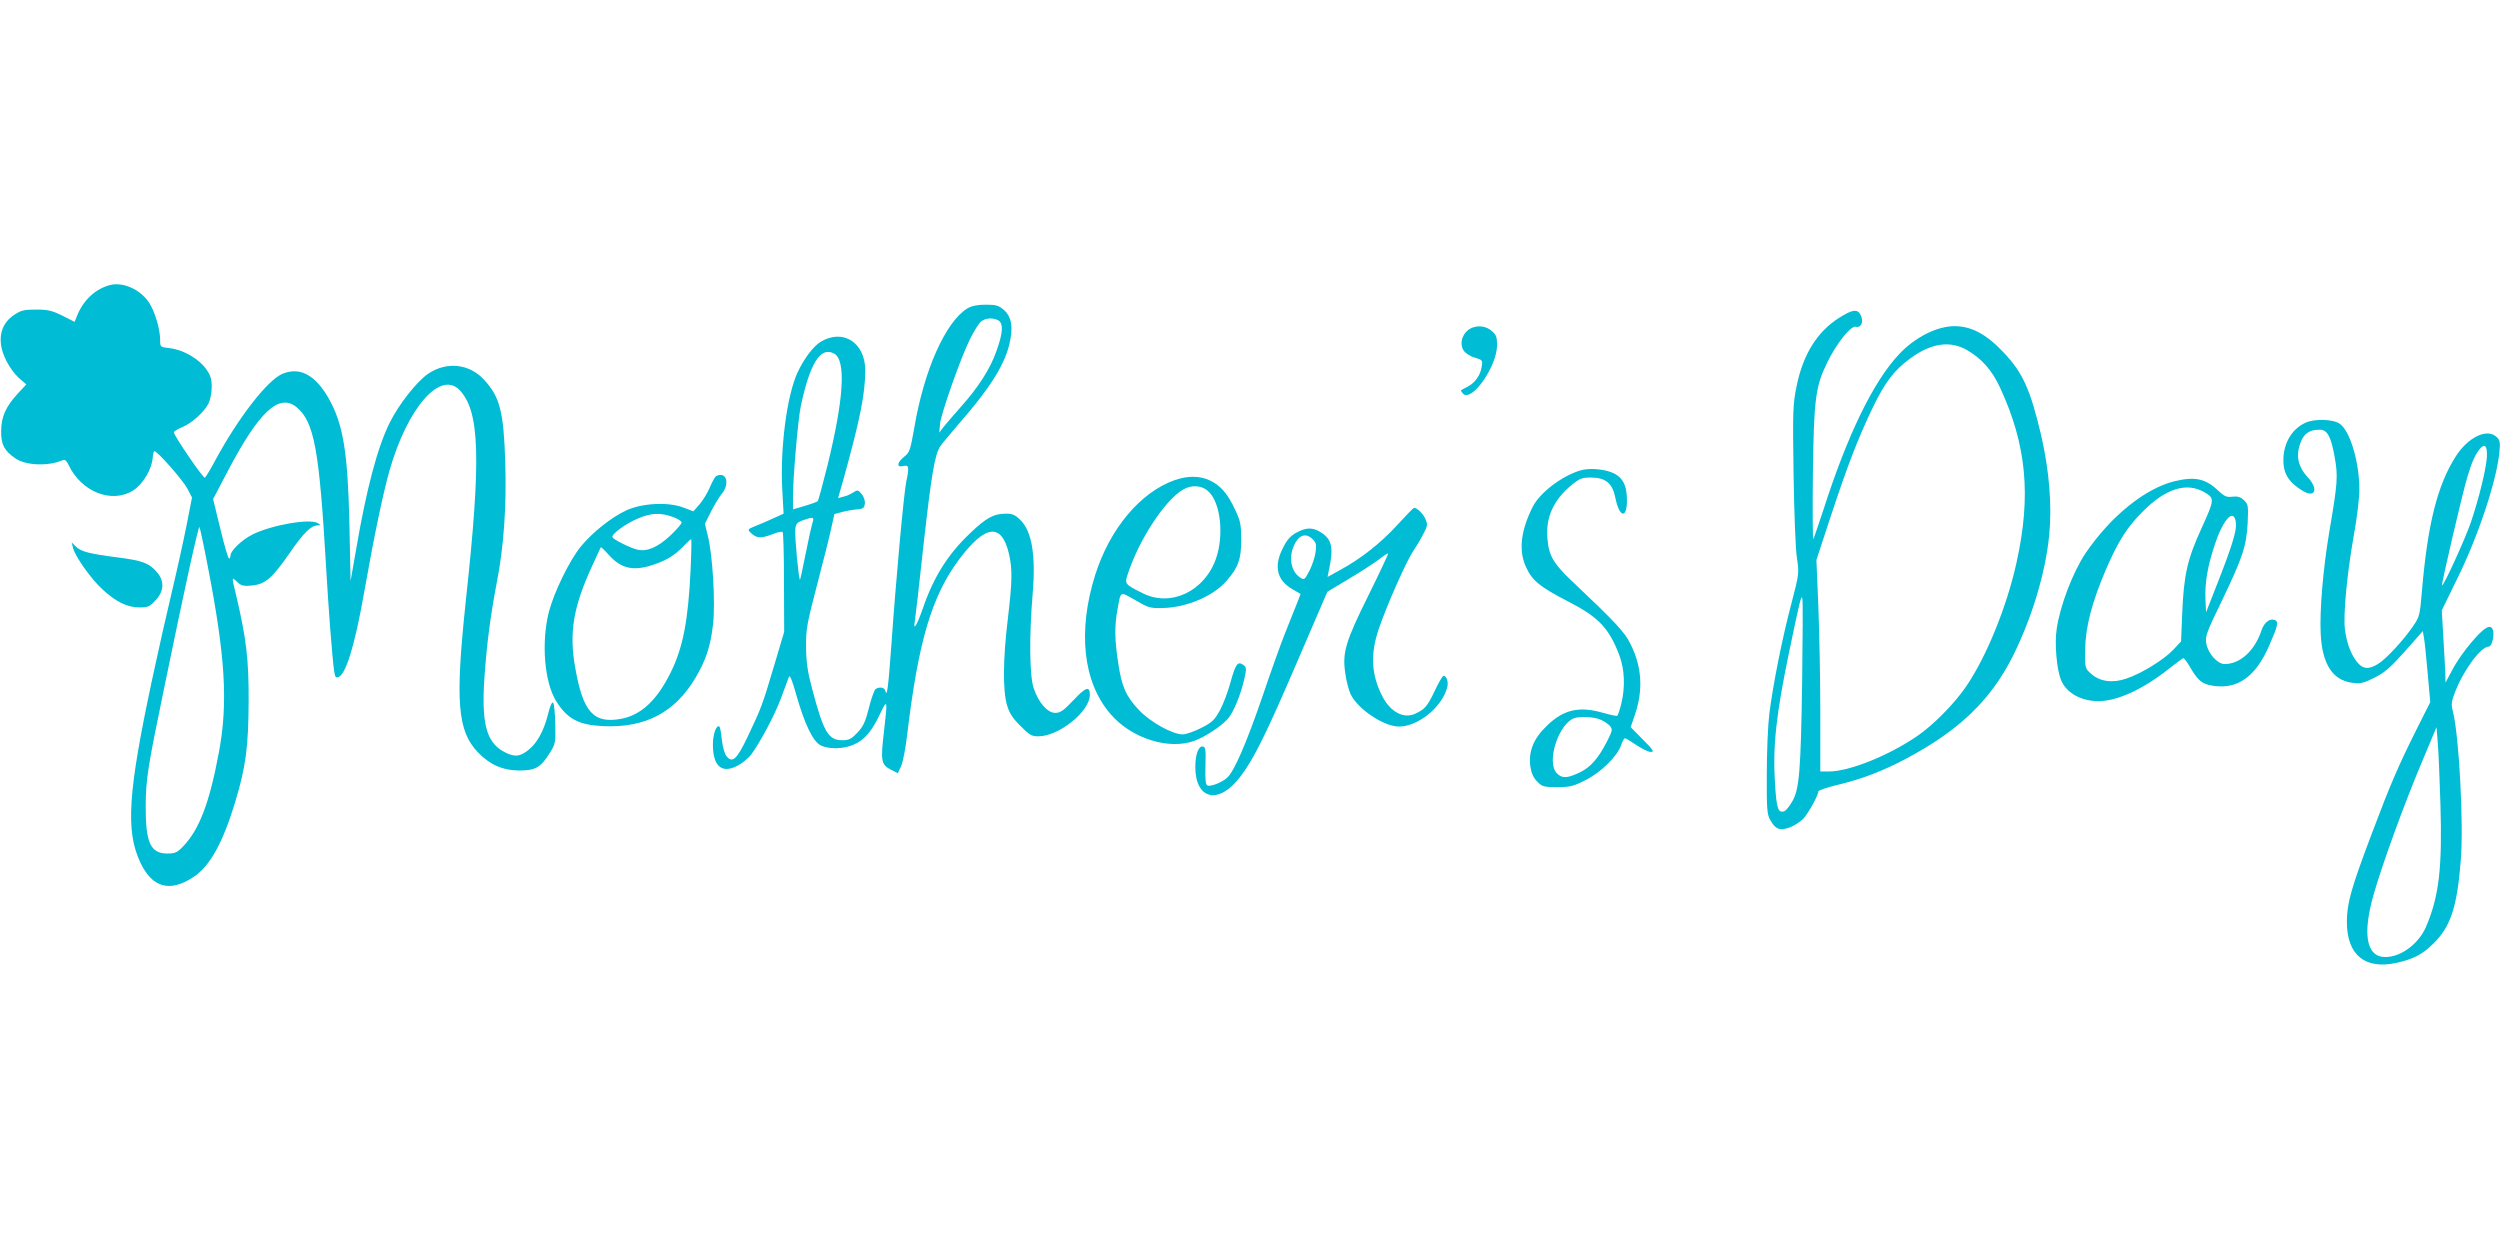
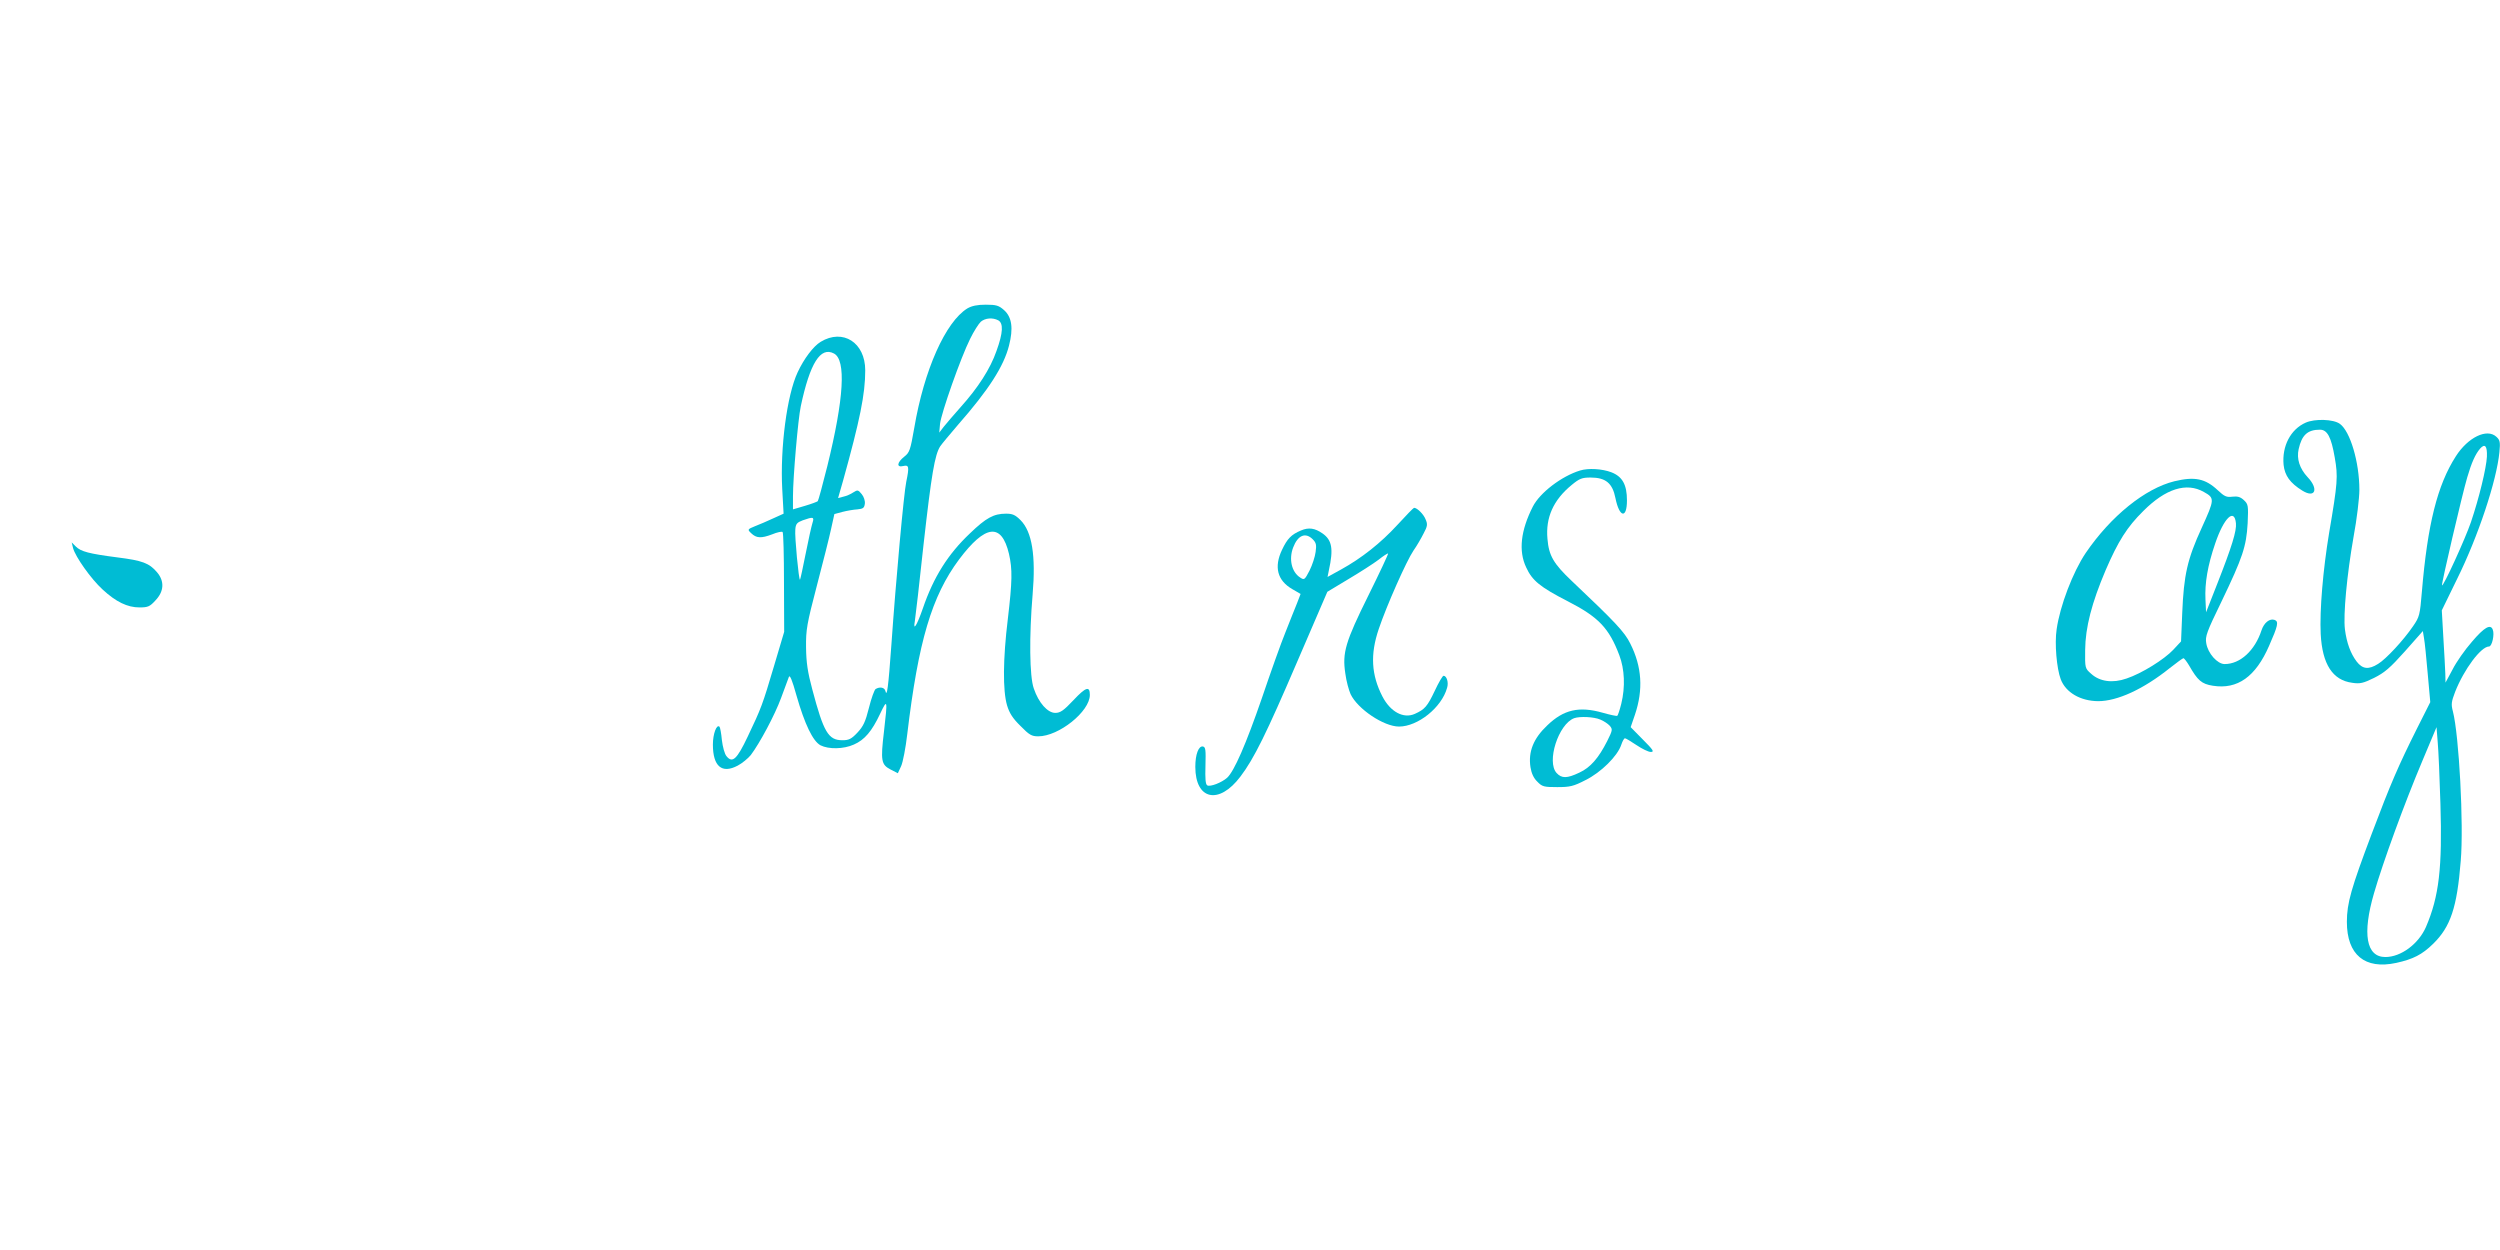
<svg xmlns="http://www.w3.org/2000/svg" version="1.0" width="1280pt" height="640pt" viewBox="0 0 1280 640" preserveAspectRatio="xMidYMid meet">
  <g transform="translate(0,640) scale(0.1,-0.1)" fill="#00bcd4" stroke="none">
-     <path d="M565 4941 c-74 -19 -135 -74 -168 -152 l-15 -37 -63 32 c-53 26 -75 31 -134 31 -61 0 -78 -4 -112 -27 -58 -38 -81 -99 -64 -173 13 -56 55 -125 100 -161 l26 -22 -42 -45 c-63 -68 -87 -121 -87 -194 -1 -69 16 -101 73 -140 54 -37 169 -41 242 -9 11 5 20 -3 31 -26 65 -137 221 -198 330 -129 50 32 96 109 100 169 1 17 5 32 9 32 15 0 146 -149 168 -191 l24 -46 -27 -139 c-15 -76 -49 -231 -76 -344 -27 -113 -72 -313 -100 -444 -125 -585 -138 -780 -61 -943 61 -129 152 -153 272 -73 83 54 150 175 212 380 56 183 69 287 70 520 1 213 -12 321 -63 538 -25 104 -25 100 5 72 20 -19 32 -22 74 -18 69 7 103 36 191 162 73 107 112 146 147 146 17 1 17 1 -1 12 -42 24 -236 -10 -334 -59 -55 -28 -112 -83 -112 -108 0 -8 -3 -15 -7 -15 -5 0 -25 69 -45 153 l-37 152 70 133 c164 315 268 412 359 336 89 -76 115 -216 150 -824 6 -102 15 -237 20 -300 21 -258 22 -261 39 -258 40 8 86 154 136 438 52 294 95 498 129 620 92 322 260 515 359 413 104 -109 111 -351 32 -1079 -55 -517 -43 -667 63 -777 61 -63 125 -91 209 -92 85 0 111 15 158 90 29 46 30 53 28 148 -1 55 -6 104 -11 109 -6 6 -16 -17 -26 -59 -22 -87 -58 -151 -103 -185 -45 -35 -74 -35 -130 -3 -85 50 -109 150 -92 385 12 169 30 306 63 480 35 177 50 390 43 609 -8 263 -27 339 -109 427 -75 82 -191 94 -285 31 -58 -39 -152 -158 -198 -252 -62 -124 -119 -339 -172 -650 l-28 -160 -6 290 c-8 370 -32 514 -106 645 -69 121 -148 163 -237 126 -76 -32 -224 -222 -341 -438 -26 -49 -51 -90 -56 -94 -8 -5 -159 216 -159 233 0 4 19 16 43 26 49 20 110 75 134 120 9 18 17 55 17 84 0 42 -5 60 -29 94 -37 52 -117 98 -184 106 -51 6 -51 6 -51 42 0 56 -27 146 -57 192 -44 66 -131 106 -198 90z m498 -1436 c91 -467 105 -703 58 -956 -48 -258 -100 -395 -182 -481 -31 -33 -42 -38 -82 -38 -87 0 -112 56 -111 245 1 136 10 194 93 595 102 499 177 838 182 832 3 -4 22 -92 42 -197z" />
    <path d="M4953 4821 c-112 -69 -222 -316 -272 -612 -20 -114 -24 -126 -51 -147 -38 -30 -41 -57 -5 -48 29 7 31 -4 15 -81 -12 -55 -53 -503 -76 -833 -16 -223 -23 -273 -31 -237 -5 18 -29 22 -50 9 -6 -4 -22 -47 -34 -96 -18 -72 -29 -95 -59 -127 -31 -33 -44 -39 -77 -39 -72 0 -96 41 -154 260 -24 89 -31 138 -32 215 -1 91 4 120 55 315 31 118 64 249 73 291 l17 77 41 11 c23 6 58 12 77 13 29 3 35 7 38 29 2 14 -5 36 -16 49 -18 22 -21 23 -43 9 -13 -9 -36 -19 -51 -22 l-27 -7 25 87 c87 313 114 445 114 567 0 142 -114 215 -228 146 -38 -23 -86 -87 -118 -156 -55 -117 -90 -387 -79 -597 l7 -127 -53 -24 c-30 -14 -72 -32 -93 -40 -39 -16 -40 -17 -20 -36 27 -26 51 -27 107 -6 26 11 51 16 54 12 4 -4 7 -120 7 -259 l1 -252 -52 -175 c-59 -199 -65 -215 -135 -362 -55 -116 -78 -137 -108 -100 -10 11 -20 49 -24 83 -3 34 -9 65 -12 68 -15 15 -34 -37 -34 -91 0 -112 46 -151 127 -108 23 12 53 37 67 54 46 61 123 205 155 292 18 49 36 97 40 108 5 13 17 -16 39 -95 42 -147 84 -234 123 -255 42 -21 118 -20 171 4 55 24 92 68 134 157 38 80 39 75 20 -90 -18 -151 -14 -170 34 -195 l37 -19 17 37 c9 20 23 93 31 162 57 478 126 708 265 895 135 180 218 190 256 29 18 -79 17 -139 -6 -334 -25 -204 -26 -366 -4 -441 12 -40 29 -67 69 -106 45 -46 57 -53 91 -53 105 0 264 127 264 212 0 47 -20 41 -83 -26 -51 -54 -68 -66 -94 -66 -39 0 -85 51 -110 125 -22 61 -24 268 -6 481 17 200 -3 322 -62 381 -27 27 -41 33 -74 33 -63 0 -102 -21 -185 -101 -112 -106 -186 -223 -241 -384 -31 -89 -51 -120 -41 -65 3 19 24 197 45 396 40 355 57 456 85 499 8 12 49 61 91 110 157 179 234 299 261 405 23 89 15 146 -25 182 -27 24 -40 28 -94 28 -44 0 -71 -6 -94 -19z m158 -61 c27 -15 25 -63 -9 -157 -32 -92 -95 -189 -184 -288 -35 -39 -73 -84 -86 -100 l-23 -30 4 45 c6 55 106 339 154 435 19 39 44 78 55 88 23 19 60 22 89 7z m-841 -170 c63 -33 51 -231 -34 -576 -24 -96 -46 -177 -49 -180 -3 -3 -32 -14 -66 -24 l-61 -18 0 66 c0 96 26 397 40 462 47 221 101 307 170 270z m-110 -867 c-5 -16 -21 -86 -35 -158 -14 -71 -27 -131 -29 -133 -6 -6 -28 223 -24 257 2 29 9 36 38 47 54 19 60 18 50 -13z" />
-     <path d="M9415 4772 c-111 -71 -183 -186 -216 -347 -19 -93 -21 -124 -16 -450 3 -193 10 -386 17 -430 12 -79 12 -82 -28 -235 -47 -177 -95 -419 -113 -565 -7 -55 -13 -192 -13 -305 -1 -178 1 -209 17 -237 26 -49 51 -58 101 -39 24 9 54 29 69 44 25 27 77 120 77 140 0 5 42 20 93 32 132 32 234 71 355 135 272 144 434 300 547 524 98 196 168 427 187 622 15 150 0 330 -41 509 -55 234 -94 322 -193 426 -89 94 -165 134 -251 134 -90 0 -203 -57 -284 -144 -132 -140 -265 -415 -387 -796 -26 -79 -49 -146 -52 -150 -3 -3 -4 148 -2 335 5 382 13 446 74 570 47 97 120 188 145 182 27 -7 42 24 27 57 -16 36 -42 33 -113 -12z m659 -166 c73 -43 126 -103 166 -190 136 -293 161 -554 84 -899 -49 -222 -153 -479 -257 -631 -58 -86 -167 -197 -250 -254 -145 -100 -349 -182 -453 -182 l-44 0 0 303 c0 166 -5 410 -10 541 l-10 239 71 216 c90 273 143 409 217 563 63 131 111 194 193 253 107 79 205 93 293 41z m-847 -1696 c-7 -465 -15 -552 -51 -614 -14 -24 -32 -46 -39 -49 -33 -12 -41 11 -49 140 -12 191 5 350 72 673 56 269 63 298 68 275 3 -11 2 -202 -1 -425z" />
-     <path d="M7540 4723 c-49 -18 -72 -78 -46 -118 9 -13 34 -30 57 -36 40 -12 41 -14 35 -48 -7 -44 -34 -81 -72 -101 -16 -8 -31 -16 -33 -18 -3 -1 2 -9 10 -18 45 -44 174 141 174 249 0 41 -4 53 -28 73 -27 23 -63 29 -97 17z" />
+     <path d="M7540 4723 z" />
    <path d="M11805 4236 c-77 -34 -122 -120 -113 -216 6 -55 33 -93 96 -132 66 -41 85 8 27 69 -41 44 -57 94 -46 143 16 73 46 100 109 100 38 0 58 -38 76 -143 17 -97 15 -128 -29 -386 -31 -187 -49 -396 -43 -517 8 -155 61 -237 162 -250 39 -6 56 -2 111 25 54 27 82 51 158 136 l92 104 6 -37 c4 -20 12 -102 19 -182 l13 -145 -68 -135 c-94 -188 -135 -282 -231 -537 -106 -281 -128 -357 -128 -453 0 -169 92 -245 253 -210 86 19 132 42 189 98 89 87 122 186 141 424 16 187 -9 644 -40 765 -10 37 -8 50 11 100 46 117 133 233 174 233 15 0 29 62 19 86 -11 31 -44 12 -106 -61 -36 -41 -81 -105 -100 -143 l-36 -67 -1 45 c-1 25 -5 108 -10 185 l-8 140 78 160 c109 220 203 505 217 650 5 52 3 62 -16 79 -48 44 -145 -3 -207 -100 -95 -148 -145 -349 -174 -694 -10 -119 -12 -128 -45 -176 -49 -72 -139 -169 -179 -193 -49 -31 -80 -27 -110 12 -31 41 -51 95 -60 165 -9 74 10 278 44 472 17 91 30 200 30 242 0 142 -47 300 -100 338 -33 24 -128 27 -175 6z m928 -174 c-3 -58 -39 -209 -82 -336 -29 -85 -141 -330 -148 -323 -4 5 103 464 129 552 22 76 42 120 66 148 25 28 37 14 35 -41z m-238 -1777 c10 -328 -7 -475 -74 -631 -38 -87 -128 -154 -208 -154 -98 0 -119 118 -58 327 46 159 157 463 247 676 l73 174 6 -76 c4 -42 10 -184 14 -316z" />
    <path d="M8090 3991 c-95 -29 -206 -114 -242 -185 -62 -122 -74 -227 -34 -311 31 -68 72 -101 212 -173 158 -81 212 -137 265 -277 27 -71 31 -162 10 -248 -8 -32 -17 -60 -21 -62 -3 -2 -37 5 -75 16 -120 34 -199 16 -283 -65 -71 -67 -98 -135 -86 -214 5 -31 16 -56 35 -74 25 -26 34 -28 102 -28 65 0 83 4 145 36 79 39 164 123 183 181 6 18 14 33 19 33 4 0 31 -16 59 -35 28 -19 61 -35 73 -35 19 0 13 10 -40 63 l-63 64 22 64 c43 128 36 245 -24 364 -29 59 -77 110 -299 320 -94 89 -118 130 -125 216 -10 109 30 199 124 276 40 33 53 38 97 38 77 0 112 -29 127 -105 20 -100 59 -108 59 -12 0 80 -23 122 -80 144 -47 18 -118 22 -160 9z m103 -1275 c18 -7 40 -22 49 -32 15 -18 15 -22 -13 -78 -44 -87 -86 -136 -143 -162 -63 -30 -90 -30 -116 -2 -53 57 9 251 90 281 29 10 101 7 133 -7z" />
-     <path d="M3662 3958 c-6 -8 -20 -34 -30 -59 -11 -25 -34 -62 -51 -82 l-31 -35 -53 20 c-76 29 -210 22 -290 -15 -75 -34 -175 -114 -233 -185 -58 -71 -138 -235 -164 -336 -39 -156 -23 -357 37 -455 58 -93 116 -123 244 -129 213 -9 364 70 469 246 55 93 78 163 91 277 12 113 -2 352 -27 452 l-15 61 32 64 c17 34 43 76 56 92 31 36 29 89 -3 94 -11 2 -26 -3 -32 -10z m-219 -204 c26 -9 47 -22 47 -29 0 -7 -27 -38 -60 -69 -64 -59 -118 -82 -167 -70 -35 8 -120 50 -127 63 -9 14 68 71 132 97 67 28 112 30 175 8z m93 -268 c-12 -262 -39 -403 -103 -531 -70 -141 -151 -216 -251 -235 -143 -27 -197 33 -237 262 -32 179 -10 311 88 523 23 50 42 92 43 93 1 2 20 -15 41 -39 61 -68 120 -83 214 -55 72 22 121 50 164 95 22 23 42 41 44 41 2 0 1 -69 -3 -154z" />
-     <path d="M6015 3942 c-176 -62 -333 -249 -408 -487 -90 -287 -62 -547 78 -710 107 -126 301 -187 433 -137 56 22 131 71 167 110 29 31 67 123 86 206 12 54 11 60 -6 72 -28 20 -39 4 -65 -90 -12 -46 -37 -111 -54 -143 -28 -50 -40 -62 -96 -90 -34 -18 -78 -33 -95 -33 -52 0 -166 63 -224 125 -66 70 -88 119 -106 242 -18 116 -19 188 -4 269 18 101 11 97 92 51 67 -39 76 -42 142 -40 121 3 256 60 325 139 60 69 75 110 75 209 0 79 -4 98 -31 155 -39 83 -74 123 -127 149 -53 26 -115 26 -182 3z m175 -61 c60 -59 77 -223 36 -341 -59 -168 -232 -250 -376 -177 -93 46 -93 47 -74 103 58 174 186 369 279 426 46 28 101 24 135 -11z" />
    <path d="M11133 3936 c-150 -37 -325 -178 -454 -367 -66 -98 -132 -271 -149 -391 -11 -73 0 -200 21 -256 26 -68 101 -111 191 -112 99 0 232 61 368 170 34 27 66 50 69 50 4 0 17 -17 29 -37 44 -77 64 -95 122 -104 126 -20 219 46 288 205 45 102 50 124 28 132 -25 9 -54 -14 -67 -53 -34 -104 -109 -173 -189 -173 -37 0 -86 55 -94 107 -6 34 2 57 78 213 109 227 127 281 134 401 4 91 3 97 -19 118 -18 17 -33 21 -59 18 -30 -4 -41 1 -75 33 -64 60 -118 71 -222 46z m151 -55 c56 -31 55 -38 -11 -183 -74 -161 -92 -242 -100 -437 l-6 -145 -40 -43 c-46 -49 -161 -121 -239 -147 -71 -25 -137 -16 -181 24 -32 28 -32 29 -31 122 1 116 34 242 105 409 64 148 109 220 193 303 114 114 221 148 310 97z m164 -160 c4 -39 -21 -120 -96 -311 l-57 -145 -3 65 c-4 85 11 174 50 288 44 130 98 183 106 103z" />
    <path d="M7156 3714 c-87 -95 -185 -172 -290 -230 l-69 -38 7 35 c24 109 16 154 -33 188 -39 27 -70 32 -110 15 -50 -21 -70 -42 -97 -99 -42 -88 -24 -157 52 -201 l43 -25 -18 -47 c-11 -26 -37 -93 -59 -148 -23 -56 -77 -208 -121 -338 -81 -235 -142 -375 -178 -408 -28 -25 -87 -48 -102 -39 -9 6 -11 34 -9 102 2 79 1 94 -13 97 -22 4 -39 -40 -39 -104 0 -170 121 -196 231 -50 70 92 134 223 289 584 l156 362 108 65 c59 35 129 80 154 99 25 20 47 34 49 32 2 -2 -43 -98 -100 -213 -119 -240 -135 -295 -119 -401 5 -39 18 -86 27 -106 36 -76 170 -166 248 -166 96 0 218 97 246 198 9 28 -2 62 -18 62 -5 0 -25 -34 -45 -77 -38 -80 -51 -95 -102 -118 -58 -26 -125 10 -166 89 -57 111 -63 215 -19 345 40 119 142 349 178 402 17 24 40 64 52 88 20 37 21 47 10 72 -10 26 -43 59 -59 59 -3 0 -41 -39 -84 -86z m-435 -75 c18 -18 20 -29 15 -65 -3 -24 -17 -67 -31 -95 -25 -48 -27 -50 -48 -36 -44 28 -59 94 -36 154 24 63 63 79 100 42z" />
    <path d="M374 3594 c12 -45 92 -158 151 -212 69 -64 128 -92 189 -92 43 0 53 4 82 36 44 46 47 98 8 144 -40 47 -75 60 -202 76 -147 19 -188 30 -214 56 l-21 21 7 -29z" />
  </g>
</svg>